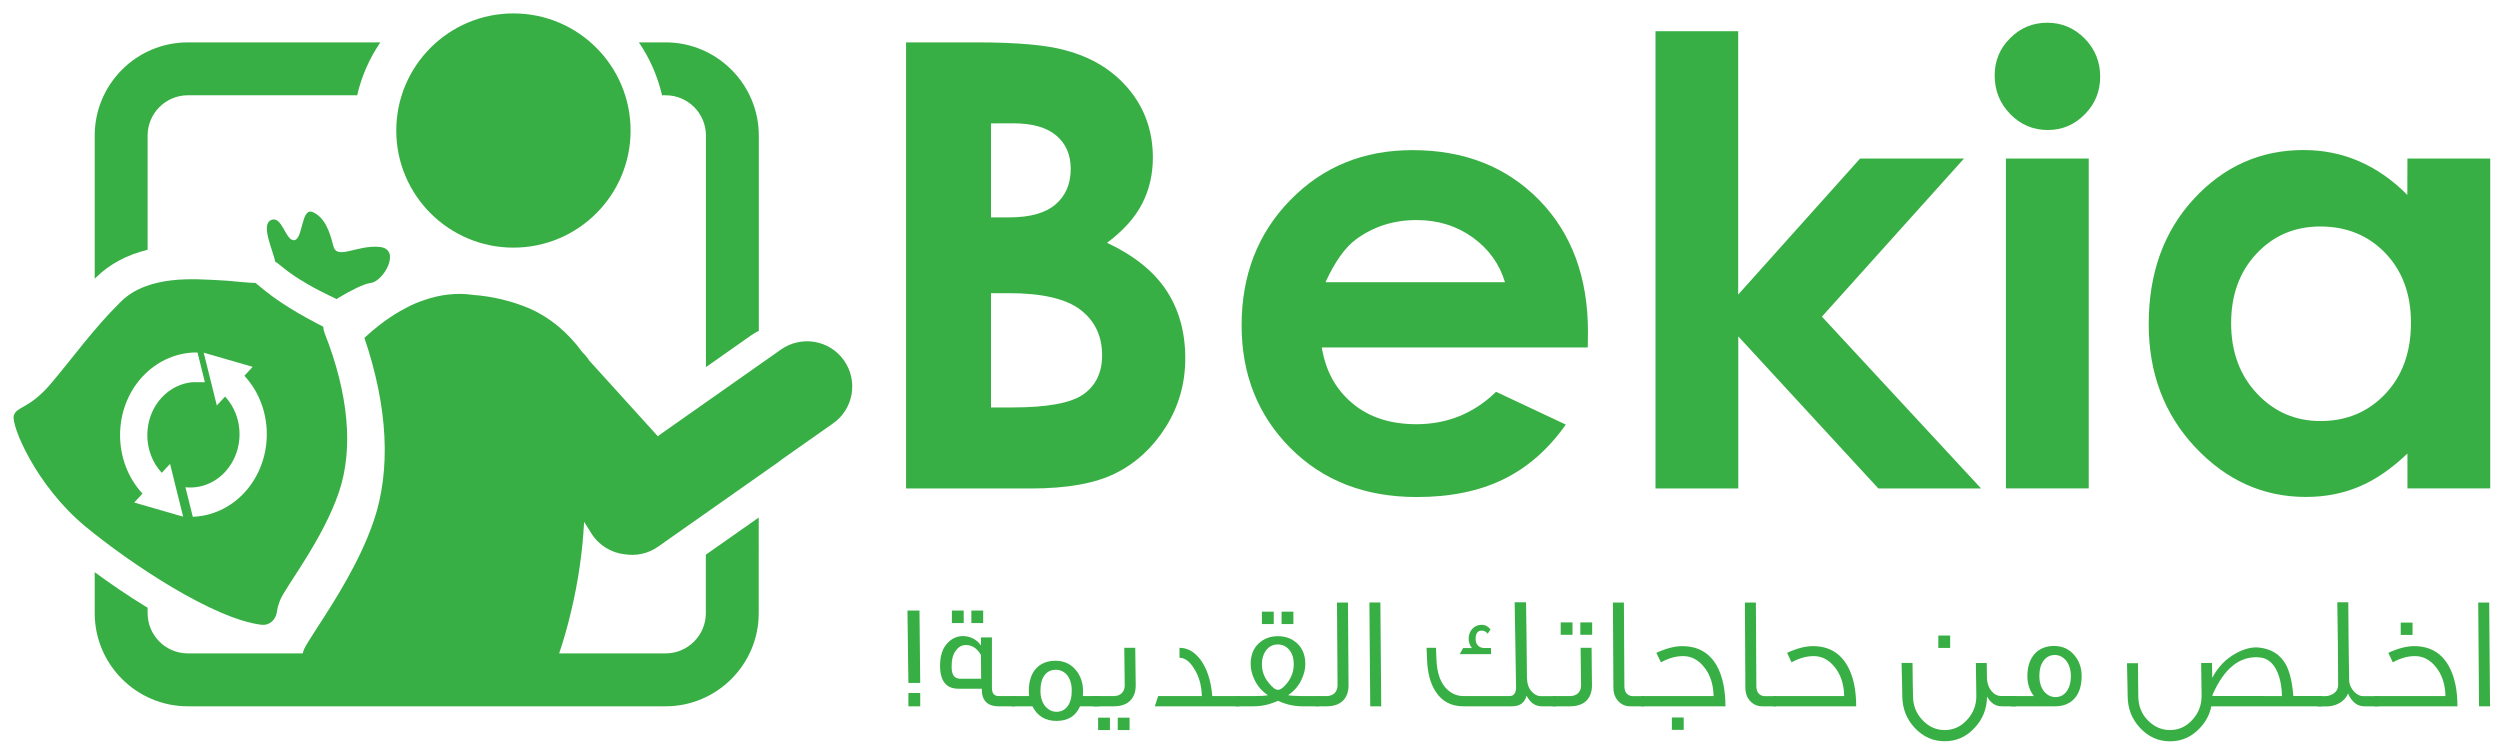
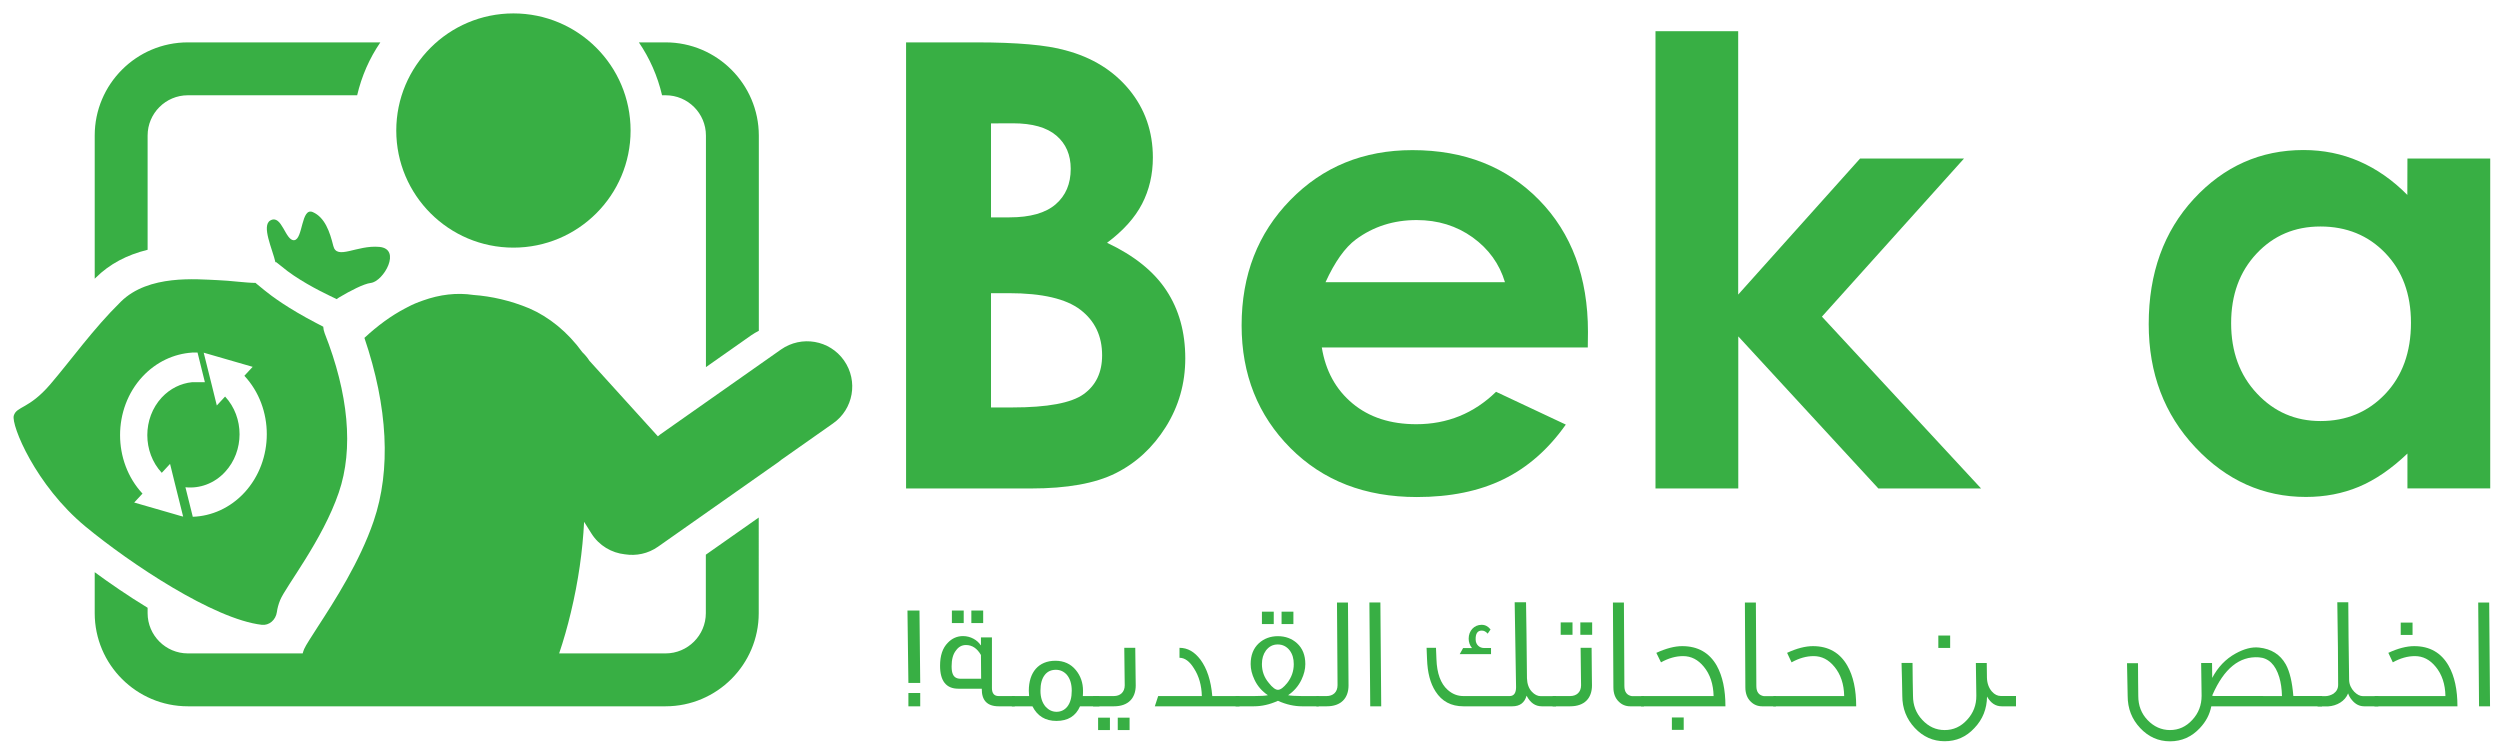
<svg xmlns="http://www.w3.org/2000/svg" version="1.1" id="Layer_1" x="0px" y="0px" viewBox="0 0 268.44 81.04" style="enable-background:new 0 0 268.44 81.04;" xml:space="preserve">
  <style type="text/css">
	.st0{fill:#FFFFFF;}
	.st1{fill:#38AF44;}
</style>
  <rect class="st0" width="268.44" height="81.04" />
  <g>
    <g>
      <path class="st1" d="M97.29,52.45V4.55h7.53c4.37,0,7.56,0.28,9.58,0.85c2.87,0.76,5.15,2.17,6.85,4.23    c1.69,2.06,2.54,4.49,2.54,7.29c0,1.82-0.39,3.48-1.16,4.97c-0.77,1.49-2.02,2.88-3.76,4.18c2.91,1.37,5.04,3.08,6.38,5.13    c1.35,2.05,2.02,4.48,2.02,7.28c0,2.69-0.7,5.14-2.09,7.36c-1.39,2.21-3.18,3.87-5.38,4.97c-2.19,1.1-5.23,1.64-9.09,1.64H97.29z     M106.41,13.25v10.09h1.99c2.22,0,3.87-0.47,4.95-1.4c1.08-0.93,1.62-2.2,1.62-3.81c0-1.5-0.51-2.69-1.54-3.57    s-2.58-1.32-4.67-1.32L106.41,13.25L106.41,13.25z M106.41,31.48v12.27h2.29c3.79,0,6.34-0.48,7.66-1.43    c1.32-0.95,1.98-2.34,1.98-4.17c0-2.06-0.77-3.69-2.32-4.88c-1.55-1.19-4.11-1.79-7.7-1.79H106.41z" />
      <path class="st1" d="M170.49,37.31h-28.56c0.41,2.52,1.51,4.52,3.3,6.01c1.79,1.49,4.07,2.23,6.85,2.23    c3.32,0,6.18-1.16,8.56-3.48l7.49,3.52c-1.87,2.65-4.1,4.61-6.71,5.88c-2.6,1.27-5.7,1.9-9.28,1.9c-5.56,0-10.08-1.75-13.58-5.26    c-3.49-3.51-5.24-7.9-5.24-13.17c0-5.41,1.74-9.89,5.23-13.46c3.48-3.57,7.85-5.36,13.11-5.36c5.58,0,10.11,1.79,13.61,5.36    c3.49,3.57,5.24,8.29,5.24,14.15L170.49,37.31z M161.6,30.31c-0.59-1.97-1.75-3.58-3.47-4.82c-1.73-1.24-3.73-1.86-6.02-1.86    c-2.48,0-4.65,0.7-6.52,2.08c-1.17,0.87-2.26,2.4-3.26,4.59h19.27V30.31z" />
      <path class="st1" d="M177.75,3.35h8.89v28.28l13.09-14.61h11.16L195.63,34l17.09,18.45h-11.03l-15.04-16.33v16.33h-8.89V3.35    H177.75z" />
-       <path class="st1" d="M219.83,2.44c1.56,0,2.89,0.57,4.01,1.69c1.11,1.13,1.67,2.5,1.67,4.1c0,1.58-0.55,2.94-1.66,4.05    c-1.1,1.12-2.42,1.68-3.96,1.68c-1.58,0-2.93-0.57-4.04-1.71s-1.67-2.52-1.67-4.15c0-1.56,0.55-2.9,1.66-4    C216.94,2.99,218.27,2.44,219.83,2.44z M215.39,17.02h8.89v35.42h-8.89V17.02z" />
      <path class="st1" d="M258.5,17.02h8.89v35.42h-8.89V48.7c-1.73,1.65-3.47,2.84-5.22,3.57s-3.64,1.09-5.68,1.09    c-4.57,0-8.53-1.77-11.87-5.32s-5.01-7.96-5.01-13.24c0-5.47,1.62-9.95,4.85-13.45c3.23-3.49,7.15-5.24,11.77-5.24    c2.12,0,4.12,0.4,5.98,1.21s3.59,2.01,5.17,3.61L258.5,17.02L258.5,17.02z M249.15,24.32c-2.75,0-5.03,0.97-6.85,2.91    s-2.73,4.43-2.73,7.47c0,3.06,0.92,5.58,2.77,7.55c1.85,1.98,4.13,2.96,6.83,2.96c2.79,0,5.11-0.97,6.95-2.91s2.76-4.49,2.76-7.64    c0-3.08-0.92-5.58-2.76-7.49C254.29,25.27,251.96,24.32,249.15,24.32z" />
    </g>
    <g>
      <path class="st1" d="M55.13,26.59c6.94,0,12.58-5.62,12.58-12.57S62.08,1.44,55.13,1.44S42.55,7.08,42.55,14.02    S48.19,26.59,55.13,26.59z" />
      <path class="st1" d="M40.73,26.51c-2.42-0.22-4.56,1.45-4.94-0.1c-0.38-1.54-0.91-3.06-2.19-3.63c-1.28-0.58-1.05,2.92-2.01,3.01    c-0.96,0.09-1.32-2.82-2.56-2.12c-0.99,0.56,0.24,3.11,0.55,4.51l0.05-0.05l0.6,0.47c1.6,1.36,3.95,2.57,5.2,3.17l0.73,0.35    c0.09-0.07,0.18-0.15,0.28-0.2c1.15-0.68,2.61-1.45,3.38-1.54C41.21,30.2,43.15,26.73,40.73,26.51z" />
      <path class="st1" d="M34.71,35.08l-0.75-0.39c-3.05-1.59-4.79-2.89-5.56-3.52l-0.94-0.77l0.03-0.02c-1.15-0.01-2.76-0.25-4.12-0.3    c-2.25-0.09-7.41-0.63-10.39,2.31c-2.99,2.94-5.32,6.24-7.6,8.9c-2.28,2.65-3.6,2.32-3.9,3.34c-0.29,1.02,2.33,7.47,7.7,11.91    c4.82,3.98,13.78,9.95,18.93,10.55c0.79,0.09,1.5-0.52,1.62-1.37c0.05-0.38,0.16-0.81,0.35-1.28c0.6-1.47,4.55-6.43,6.3-11.56    c1.61-4.7,1.03-10.64-1.52-17.1C34.77,35.54,34.72,35.31,34.71,35.08z M19.39,55.4l-0.82-0.24l-4.16-1.2L15.3,53    c-3.21-3.46-3.21-9.1,0-12.56c1.48-1.59,3.38-2.45,5.32-2.58v-0.01h0.24h0.35l0.05,0.2L22,41.04h-1.38l0,0    c-1.19,0.12-2.34,0.67-3.25,1.64c-2.07,2.23-2.07,5.86,0,8.09l0.89-0.96l0.5,2.03l0.9,3.61l0.01,0.02L19.39,55.4z M26.24,52.9    c-1.53,1.65-3.53,2.52-5.54,2.59l-0.79-3.17c1.52,0.16,3.1-0.39,4.26-1.65c2.07-2.23,2.07-5.86,0-8.09l0,0l-0.89,0.96l-0.5-2.03    l-0.9-3.61l-0.01-0.03l0.35,0.1l0.69,0.2l4.22,1.22l-0.89,0.96l0,0C29.45,43.8,29.45,49.43,26.24,52.9z" />
      <path class="st1" d="M71.47,4.55H68.6c1.16,1.7,2.01,3.62,2.49,5.68h0.39c2.38,0,4.32,1.94,4.32,4.32v24.87l4.85-3.41    c0.27-0.19,0.54-0.34,0.83-0.49V14.55C81.47,9.04,76.98,4.55,71.47,4.55z" />
      <g>
        <path class="st1" d="M10.3,29.8c1.47-1.45,3.31-2.43,5.55-2.98V14.55c0-2.38,1.94-4.32,4.32-4.32h18.18     c0.48-2.06,1.33-3.99,2.49-5.68H20.17c-5.52,0-10,4.49-10,10v15.38C10.22,29.89,10.26,29.84,10.3,29.8z" />
        <path class="st1" d="M90.63,38.71c-1.54-2.2-4.57-2.72-6.77-1.18l-12.93,9.09c-0.1,0.07-0.2,0.15-0.29,0.23l-7.35-8.11     c-0.22-0.35-0.48-0.65-0.76-0.92c-1.56-2.16-3.59-3.8-5.7-4.71c-2.02-0.84-4.06-1.3-6-1.44c-1.78-0.27-3.61-0.05-5.42,0.6     c-0.59,0.2-1.15,0.44-1.67,0.72c-0.06,0.03-0.13,0.07-0.19,0.1c-0.02,0.01-0.04,0.02-0.06,0.03c-1.49,0.78-2.95,1.85-4.36,3.16     c2.52,7.42,2.87,14.18,0.99,19.68c-1.5,4.39-4.2,8.57-5.99,11.33c-0.59,0.92-1.33,2.05-1.47,2.4c-0.06,0.16-0.12,0.31-0.16,0.47     H20.17c-2.38,0-4.32-1.94-4.32-4.32v-0.58c-2.17-1.32-4.14-2.69-5.68-3.82v4.4c0,5.52,4.49,10,10,10h51.3c5.51,0,10-4.49,10-10     V55.57l-5.68,3.99v6.28c0,2.38-1.94,4.32-4.32,4.32H60.04c0.47-1.39,0.89-2.86,1.26-4.41c0.8-3.33,1.26-6.6,1.42-9.72l0.79,1.26     c0.82,1.3,2.17,2.08,3.59,2.23c1.21,0.19,2.48-0.06,3.56-0.82l12.93-9.09c0.1-0.07,0.2-0.15,0.29-0.23l5.56-3.91     C91.64,43.94,92.17,40.91,90.63,38.71z" />
      </g>
    </g>
    <g>
      <path class="st1" d="M98.81,73.33h-1.27l-0.1-7.77h1.29L98.81,73.33z M98.81,75.84h-1.27v-1.43h1.27V75.84z" />
      <path class="st1" d="M108.97,75.84h-1.73c-1.24,0-1.84-0.64-1.82-1.89h-2.52c-1.3,0-1.96-0.83-1.96-2.46    c0-1.09,0.27-1.91,0.84-2.48c0.45-0.47,1-0.71,1.63-0.71c0.81,0,1.54,0.43,1.89,0.98h0.03v-0.84h1.18v5.44    c0,0.57,0.24,0.86,0.72,0.86h1.73v1.1H108.97z M105.35,72.88l-0.02-2.55c-0.41-0.71-0.94-1.07-1.61-1.07    c-0.43,0-0.79,0.19-1.06,0.57c-0.33,0.4-0.48,0.98-0.48,1.72c0,0.4,0.05,0.67,0.14,0.86c0.14,0.31,0.41,0.47,0.82,0.47H105.35z     M103.48,66.9h-1.27v-1.34h1.27V66.9z M105.57,66.9h-1.27v-1.34h1.27V66.9z" />
      <path class="st1" d="M118.05,75.84h-2.08c-0.46,1.05-1.3,1.57-2.54,1.57c-1.18,0-2.04-0.52-2.57-1.57h-2.21v-1.1h1.85    c-0.02-0.19-0.03-0.38-0.03-0.57c0-2,1.06-3.22,2.85-3.22c0.91,0,1.65,0.33,2.2,1c0.51,0.62,0.77,1.36,0.77,2.22    c0,0.19,0,0.38-0.02,0.57h1.75L118.05,75.84z M115.08,74.17c0-0.71-0.17-1.29-0.53-1.72c-0.33-0.36-0.72-0.53-1.18-0.53    c-0.48,0-0.88,0.17-1.17,0.53c-0.33,0.41-0.48,0.98-0.48,1.72c0,0.72,0.19,1.29,0.55,1.71c0.33,0.36,0.72,0.55,1.18,0.55    s0.86-0.19,1.15-0.55C114.93,75.46,115.08,74.89,115.08,74.17z" />
      <path class="st1" d="M121.95,73.6c0,1.38-0.82,2.24-2.33,2.24h-2.25v-1.1h2.23c0.67,0,1.17-0.4,1.17-1.17    c0,0.15-0.02-1.17-0.05-4.01h1.18C121.93,72.28,121.95,73.62,121.95,73.6z M119.18,78.39h-1.27v-1.33h1.27V78.39z M121.29,78.39    h-1.27v-1.33h1.27V78.39z" />
      <path class="st1" d="M133.08,75.84H124l0.36-1.1h4.69c-0.03-1.15-0.31-2.14-0.84-2.96c-0.48-0.78-1-1.15-1.56-1.15v-1.07    c0.88,0,1.61,0.43,2.25,1.27c0.7,0.95,1.13,2.24,1.27,3.91h2.92v1.1H133.08z" />
      <path class="st1" d="M141.6,74.74v1.1h-1.79c-0.84,0-1.7-0.19-2.59-0.59c-0.88,0.4-1.73,0.59-2.59,0.59h-1.96v-1.1h2.01    c0.7,0,1.2-0.03,1.46-0.09c-0.63-0.43-1.12-0.98-1.44-1.67c-0.27-0.57-0.41-1.12-0.41-1.67c0-0.95,0.29-1.69,0.88-2.24    c0.55-0.5,1.24-0.76,2.04-0.76c0.82,0,1.51,0.26,2.06,0.76c0.6,0.55,0.89,1.29,0.89,2.24c0,0.55-0.14,1.1-0.41,1.67    c-0.33,0.69-0.81,1.24-1.44,1.67c0.26,0.05,0.76,0.09,1.46,0.09H141.6z M136.77,67.01h-1.27v-1.33h1.27V67.01z M138.92,71.31    c0-0.59-0.14-1.07-0.43-1.46c-0.33-0.43-0.76-0.65-1.29-0.65s-0.94,0.22-1.27,0.65c-0.29,0.4-0.43,0.88-0.43,1.46    c0,0.76,0.24,1.43,0.74,2.02c0.39,0.5,0.72,0.74,0.98,0.74c0.27,0,0.6-0.24,1-0.74C138.68,72.74,138.92,72.07,138.92,71.31z     M138.88,67.01h-1.27v-1.33h1.27V67.01z" />
      <path class="st1" d="M144.8,73.6c0,1.38-0.82,2.24-2.33,2.24h-1.12v-1.1h1.1c0.67,0,1.17-0.4,1.17-1.17    c0-1.09-0.02-2.57-0.03-4.43c-0.02-2.15-0.03-3.63-0.03-4.44h1.18c0,0.79,0.02,2.27,0.03,4.46C144.79,71.02,144.8,72.5,144.8,73.6    z" />
      <path class="st1" d="M148.31,75.84h-1.18l-0.09-11.15h1.18L148.31,75.84z" />
      <path class="st1" d="M167.08,75.84h-1.53c-0.7,0-1.24-0.38-1.63-1.14c-0.22,0.76-0.72,1.14-1.53,1.14h-5.25    c-1.32,0-2.32-0.53-3-1.6c-0.57-0.88-0.86-2.03-0.91-3.46l-0.05-1.22h1.01l0.05,1.22c0.05,1.52,0.45,2.62,1.2,3.29    c0.5,0.45,1.06,0.67,1.7,0.67h4.96c0.46,0,0.69-0.33,0.69-0.96c0,0.07-0.05-2.96-0.15-9.11h1.22c0.03,1.76,0.07,4.48,0.1,8.16    c0.02,0.6,0.19,1.09,0.53,1.45c0.29,0.31,0.62,0.47,0.94,0.47h1.65v0.29v0.53V75.84z M160.1,70.24h-3.36l0.36-0.65h0.96    c-0.24-0.29-0.36-0.64-0.36-1.02c0-0.83,0.58-1.48,1.39-1.48c0.39,0,0.7,0.17,0.96,0.5l-0.31,0.45c-0.19-0.22-0.39-0.33-0.64-0.33    c-0.45,0-0.67,0.33-0.65,0.96c0,0.55,0.41,0.91,0.89,0.91h0.76L160.1,70.24L160.1,70.24z" />
      <path class="st1" d="M170.94,73.6c0,1.38-0.82,2.24-2.33,2.24h-1.9v-1.1h1.89c0.67,0,1.17-0.4,1.17-1.17    c0,0.15-0.02-1.17-0.05-4.01h1.18C170.92,72.28,170.94,73.62,170.94,73.6z M168.85,68.16h-1.27v-1.33h1.27V68.16z M170.96,68.16    h-1.27v-1.33h1.27V68.16z" />
      <path class="st1" d="M176.52,75.84h-1.48c-0.48,0-0.89-0.17-1.22-0.5c-0.38-0.36-0.58-0.88-0.58-1.53l-0.05-9.11h1.18l0.05,8.96    c0,0.64,0.27,1,0.81,1.09h1.29L176.52,75.84L176.52,75.84z" />
      <path class="st1" d="M185.27,75.84h-9.06l0.02-1.1H184c-0.03-1.29-0.38-2.34-1.05-3.15c-0.62-0.76-1.36-1.14-2.23-1.14    c-0.77,0-1.56,0.22-2.37,0.67l-0.5-1.02c1.05-0.48,1.97-0.72,2.78-0.72c1.68,0,2.92,0.71,3.71,2.1    C184.96,72.6,185.27,74.05,185.27,75.84z M180.79,78.37h-1.27v-1.33h1.27V78.37z" />
      <path class="st1" d="M190.69,75.84h-1.48c-0.48,0-0.89-0.17-1.22-0.5c-0.38-0.36-0.58-0.88-0.58-1.53l-0.05-9.11h1.18l0.05,8.96    c0,0.64,0.27,1,0.81,1.09h1.29L190.69,75.84L190.69,75.84z" />
      <path class="st1" d="M199.31,75.84h-8.91l0.02-1.1h7.6c-0.02-1.29-0.38-2.34-1.05-3.15c-0.62-0.76-1.36-1.14-2.23-1.14    c-0.77,0-1.56,0.22-2.37,0.67l-0.48-1.02c1.03-0.48,1.96-0.72,2.78-0.72c1.66,0,2.9,0.71,3.69,2.1    C199,72.6,199.31,74.05,199.31,75.84z" />
      <path class="st1" d="M216.47,75.84h-1.53c-0.67,0-1.18-0.34-1.58-1.05c-0.02,1.33-0.46,2.45-1.36,3.39    c-0.88,0.95-1.94,1.41-3.19,1.41s-2.32-0.48-3.21-1.43s-1.34-2.1-1.34-3.45c0-0.16-0.02-0.71-0.03-1.64    c-0.03-1.02-0.05-1.65-0.05-1.89h1.18c0,0.26,0,0.9,0.02,1.91c0.02,0.98,0.03,1.53,0.03,1.64c0,1,0.33,1.86,1,2.57    c0.67,0.72,1.46,1.09,2.4,1.09c0.94,0,1.73-0.36,2.4-1.09c0.67-0.72,1.01-1.58,1-2.6l-0.05-3.51h1.17l0.02,1.6    c0.02,0.6,0.21,1.09,0.53,1.46c0.29,0.33,0.62,0.48,0.94,0.48h1.65L216.47,75.84L216.47,75.84z M209.4,69.57h-1.27v-1.33h1.27    V69.57z" />
-       <path class="st1" d="M223.52,72.6c0,2.02-1.05,3.24-2.83,3.24h-4.79v-1.1h2.49c-0.46-0.6-0.7-1.31-0.7-2.14    c0-2,1.08-3.24,2.87-3.24c0.91,0,1.65,0.34,2.21,1.03C223.27,71,223.52,71.74,223.52,72.6z M222.36,72.59    c0-0.71-0.19-1.27-0.55-1.71c-0.33-0.36-0.72-0.55-1.18-0.55s-0.86,0.19-1.15,0.55c-0.33,0.4-0.5,0.96-0.5,1.71    c0,0.72,0.19,1.29,0.55,1.71c0.33,0.36,0.72,0.55,1.18,0.55c0.48,0,0.86-0.19,1.15-0.55C222.18,73.9,222.36,73.33,222.36,72.59z" />
      <path class="st1" d="M249.33,75.84h-11.89c-0.17,0.88-0.58,1.65-1.22,2.33c-0.88,0.95-1.96,1.43-3.21,1.43s-2.32-0.48-3.21-1.43    s-1.34-2.08-1.34-3.45l-0.07-3.51h1.18c0,1.26,0.02,2.45,0.03,3.53c0,1.02,0.33,1.88,1,2.58s1.48,1.07,2.4,1.07    c0.94,0,1.73-0.36,2.4-1.09c0.67-0.72,1-1.58,1-2.6l-0.05-3.51h1.17l0.02,1.6c0.6-1.15,1.44-2.03,2.51-2.62    c0.91-0.5,1.73-0.72,2.51-0.64c1.32,0.14,2.28,0.74,2.88,1.81c0.43,0.78,0.69,1.91,0.81,3.39h3.09L249.33,75.84L249.33,75.84z     M245.03,74.74c-0.02-0.78-0.12-1.45-0.29-2.02c-0.41-1.36-1.15-2.07-2.2-2.14c-2.08-0.14-3.74,1.21-4.98,4.05v0.1L245.03,74.74    L245.03,74.74z" />
      <path class="st1" d="M255.39,75.84h-1.53c-0.51,0-0.94-0.22-1.3-0.65c-0.21-0.24-0.34-0.48-0.43-0.74    c-0.33,0.84-1.2,1.34-2.15,1.4h-1.13v-1.1h0.81c0.31,0,0.6-0.09,0.89-0.26c0.34-0.24,0.51-0.55,0.51-0.95    c0-2.39-0.03-5.36-0.09-8.87h1.18c0.02,2.33,0.03,5.12,0.09,8.37c0.02,0.47,0.21,0.88,0.55,1.24c0.31,0.31,0.62,0.47,0.94,0.47    h1.65v1.09H255.39z" />
      <path class="st1" d="M263.87,75.84h-8.91l0.02-1.1h7.6c-0.02-1.29-0.38-2.34-1.05-3.15c-0.62-0.76-1.36-1.14-2.23-1.14    c-0.77,0-1.56,0.22-2.37,0.67l-0.48-1.02c1.03-0.48,1.96-0.72,2.78-0.72c1.66,0,2.9,0.71,3.69,2.1    C263.56,72.6,263.87,74.05,263.87,75.84z M259.05,68.18h-1.27v-1.33h1.27V68.18z" />
      <path class="st1" d="M267.37,75.84h-1.18L266.1,64.7h1.18L267.37,75.84z" />
    </g>
  </g>
</svg>